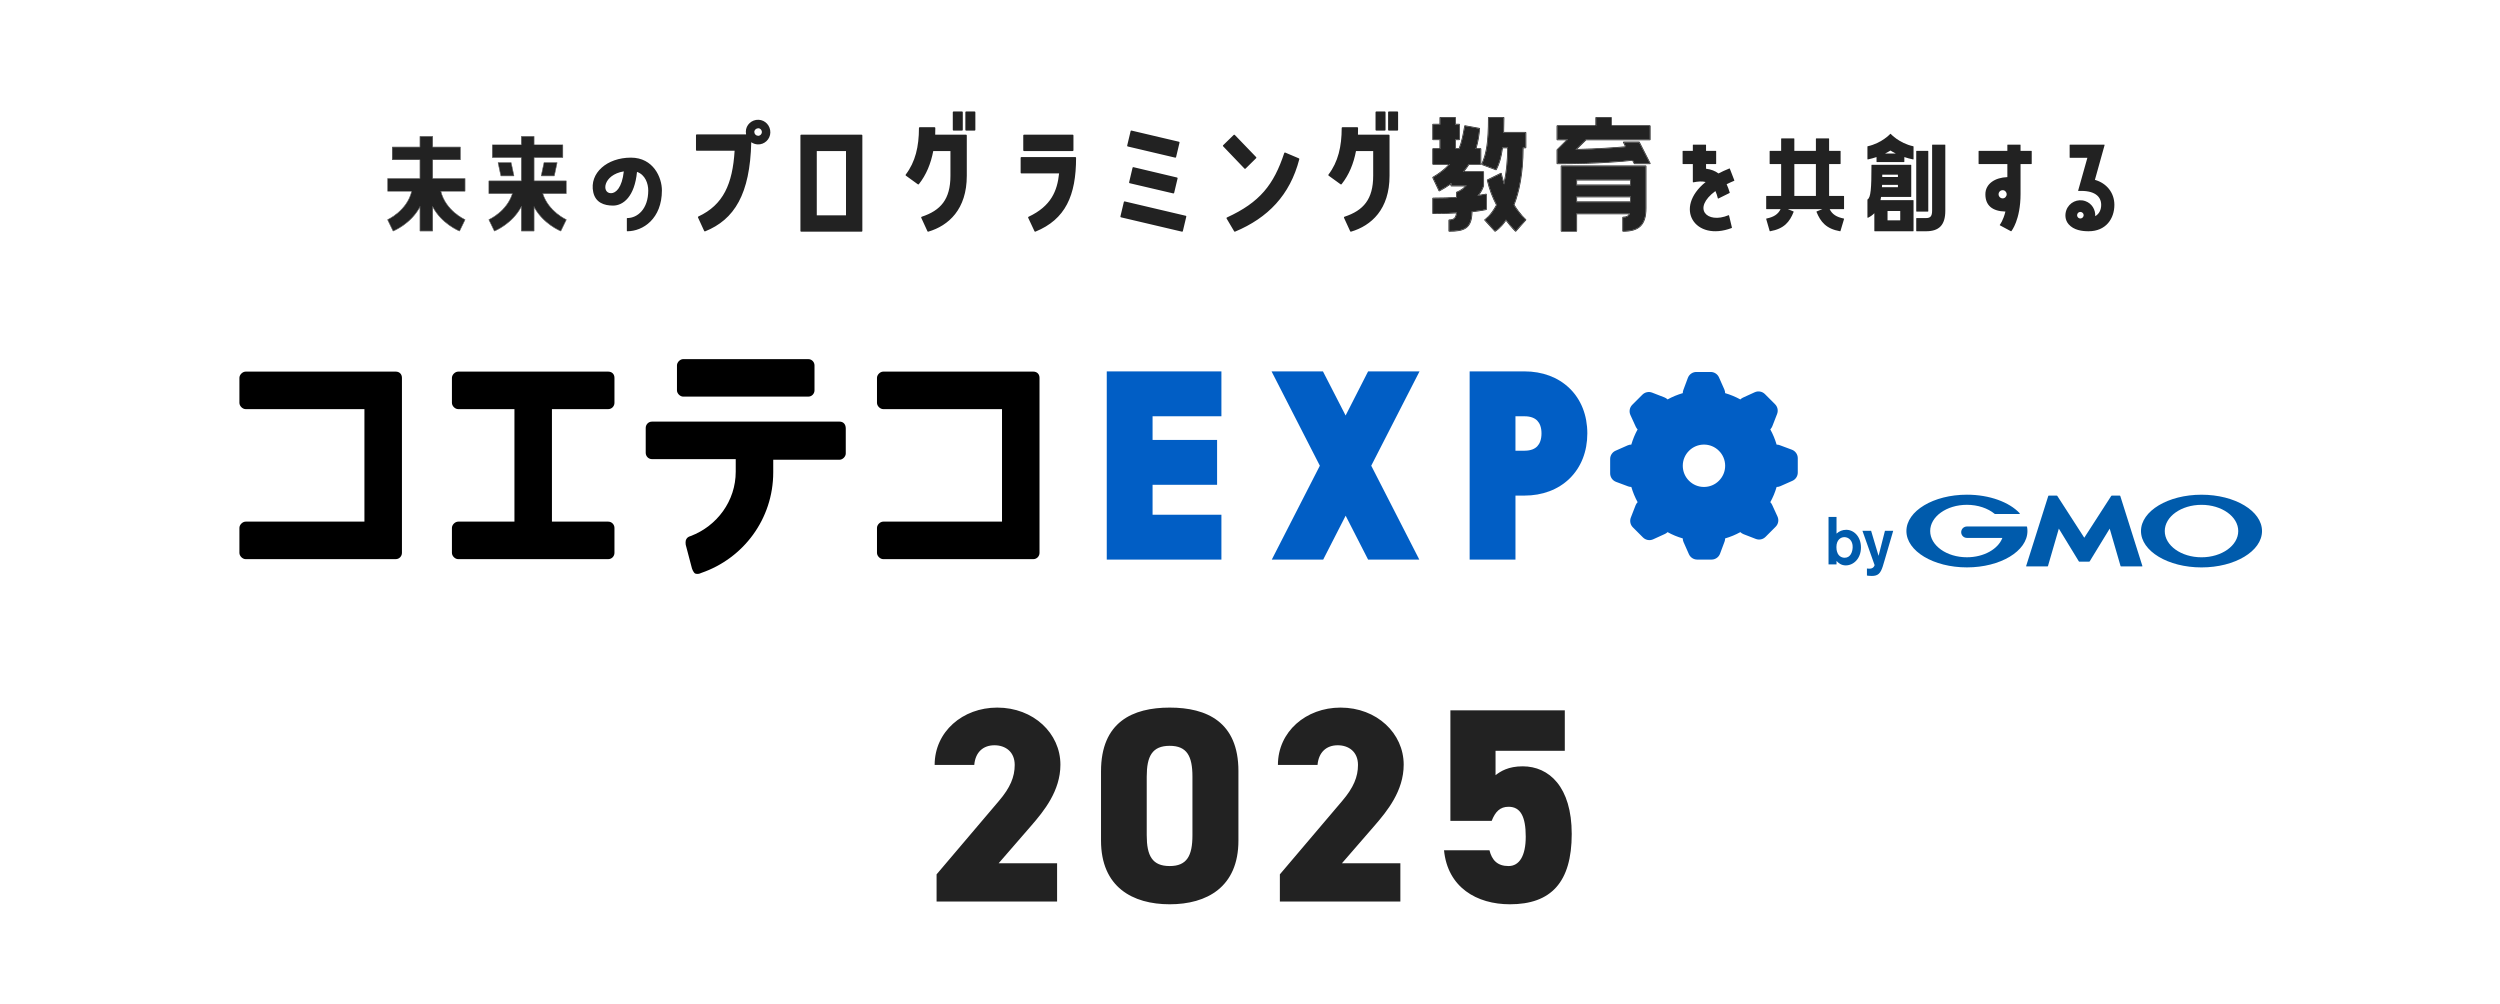
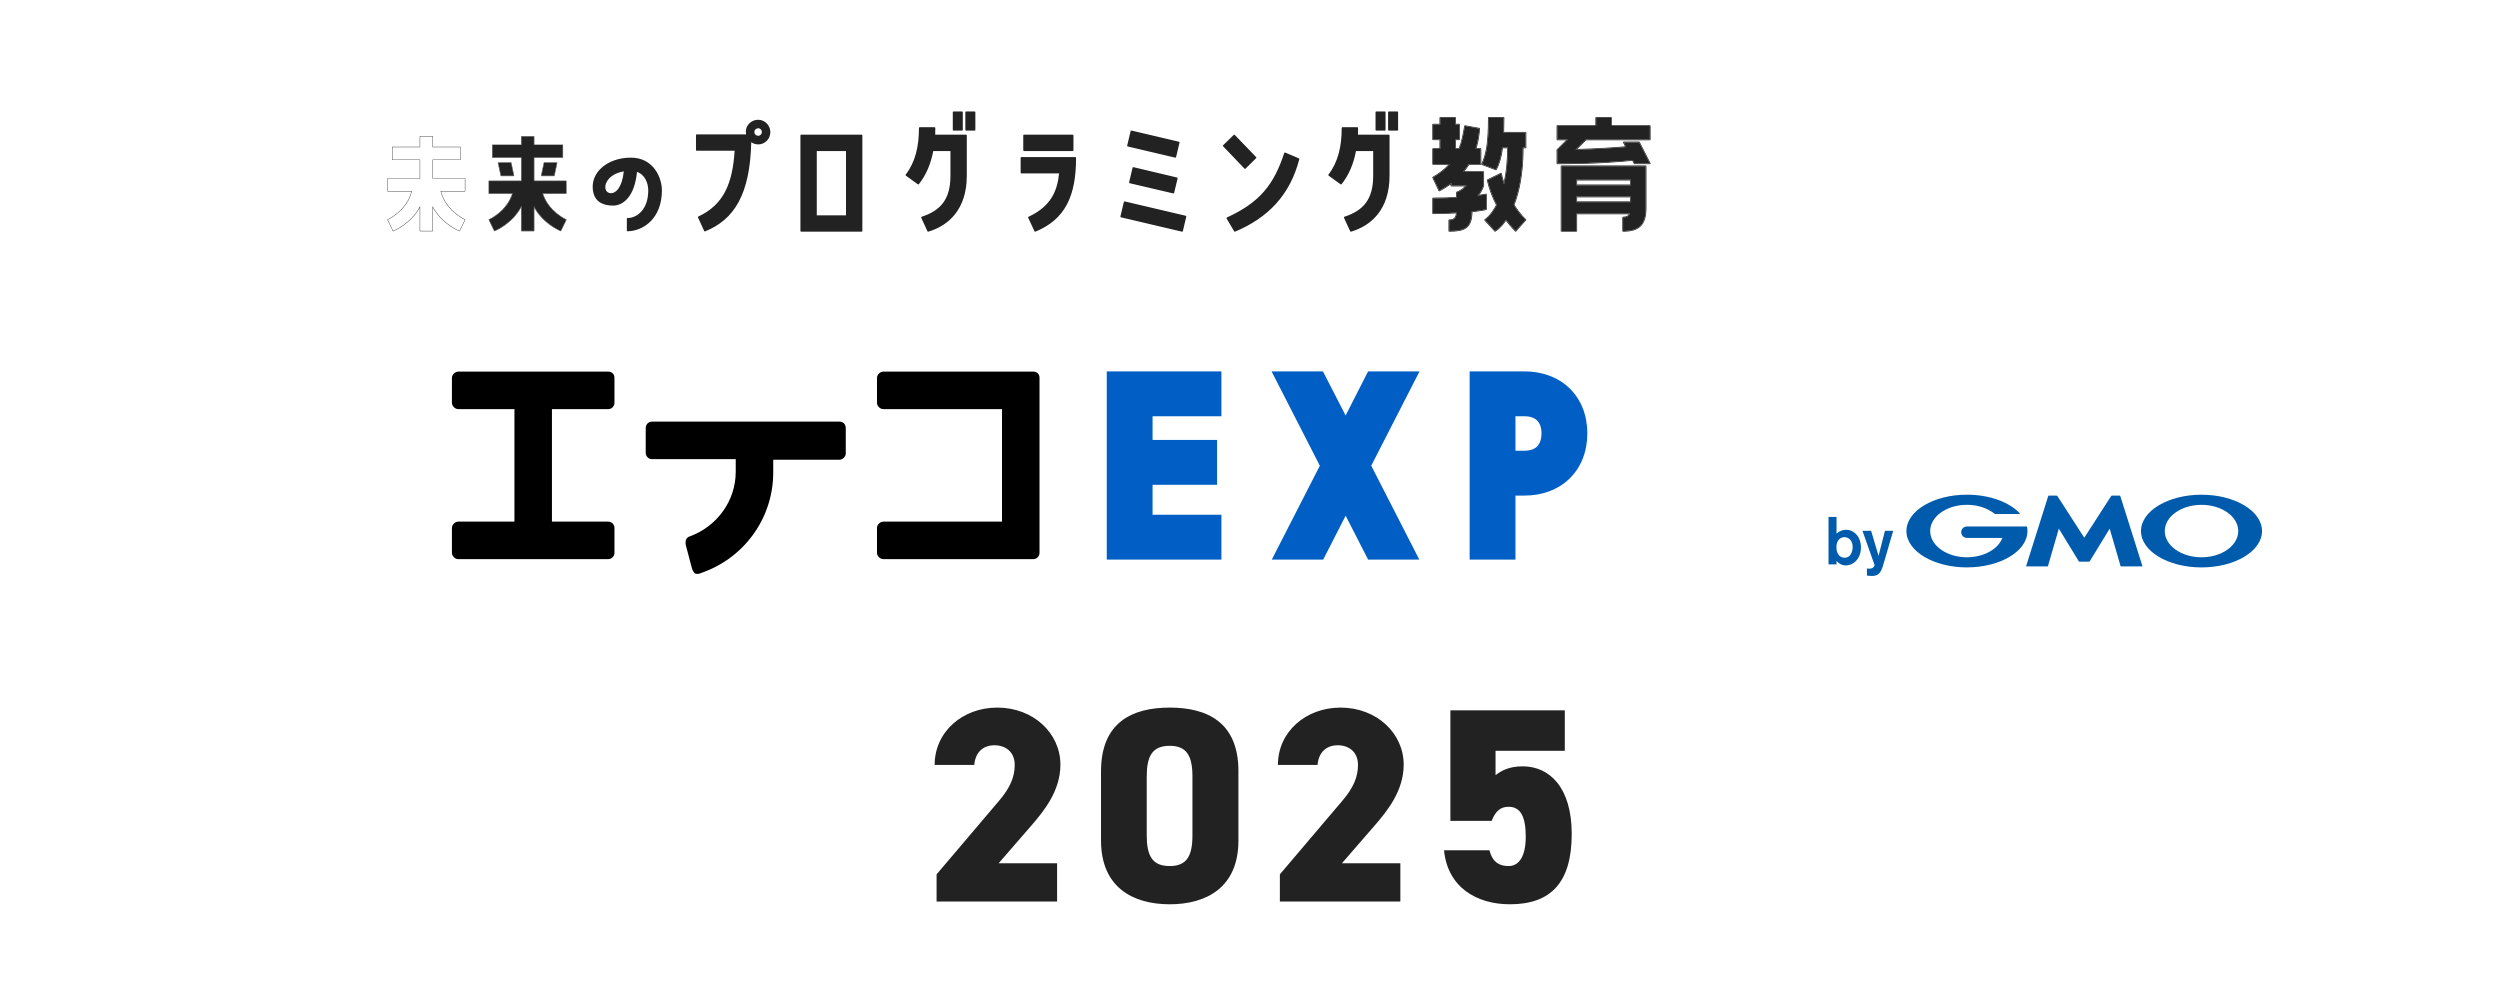
<svg xmlns="http://www.w3.org/2000/svg" width="543" height="218" viewBox="0 0 543 218" fill="none">
-   <path d="M85.941 80.715H53.358C52.681 80.715 52 81.392 52 82.073V87.503C52 88.18 52.677 88.862 53.358 88.862H79.153V113.299H53.358C52.681 113.299 52 113.976 52 114.658V120.088C52 120.765 52.677 121.446 53.358 121.446H85.943C86.758 121.446 87.302 120.769 87.302 120.088V82.071C87.302 81.256 86.758 80.713 85.943 80.713H85.941V80.715Z" fill="black" />
-   <path d="M148.396 86.147H175.551C176.366 86.147 176.909 85.47 176.909 84.788V79.359C176.909 78.681 176.366 78 175.551 78H148.396C147.719 78 147.037 78.677 147.037 79.359V84.788C147.037 85.465 147.714 86.147 148.396 86.147Z" fill="black" />
  <path d="M132.101 80.715H99.517C98.84 80.715 98.158 81.392 98.158 82.073V87.503C98.158 88.18 98.835 88.862 99.517 88.862H111.737V113.299H99.517C98.84 113.299 98.158 113.976 98.158 114.658V120.088C98.158 120.765 98.835 121.446 99.517 121.446H132.101C132.917 121.446 133.46 120.769 133.46 120.088V114.658C133.46 113.981 132.917 113.299 132.101 113.299H119.881V88.862H132.101C132.917 88.862 133.46 88.185 133.46 87.503V82.073C133.46 81.258 132.917 80.715 132.101 80.715Z" fill="black" />
  <path d="M182.337 91.576H141.608C140.792 91.576 140.249 92.253 140.249 92.935V98.365C140.249 99.042 140.792 99.723 141.608 99.723H159.801V102.44C159.801 108.821 155.73 114.253 150.026 116.426C149.483 116.562 149.211 116.834 149.075 117.103C148.803 117.511 148.939 118.324 148.939 118.324L150.298 123.484C150.298 123.484 150.569 124.299 150.975 124.569C151.382 124.704 151.79 124.704 152.333 124.433C161.431 121.31 167.947 112.756 167.947 102.574V99.857H182.341C183.018 99.857 183.7 99.18 183.7 98.498V93.069C183.7 92.118 183.156 91.574 182.341 91.574H182.339L182.337 91.576Z" fill="black" />
  <path d="M224.425 80.715H191.84C191.163 80.715 190.481 81.392 190.481 82.073V87.503C190.481 88.18 191.158 88.862 191.84 88.862H217.637V113.299H191.84C191.163 113.299 190.481 113.976 190.481 114.658V120.088C190.481 120.765 191.158 121.446 191.84 121.446H224.425C225.24 121.446 225.783 120.769 225.783 120.088V82.071C225.783 81.256 225.24 80.713 224.425 80.713V80.715Z" fill="black" />
  <path fill-rule="evenodd" clip-rule="evenodd" d="M265.29 111.794V121.544H240.388V80.665H265.29V90.415H250.339V95.555H264.352V105.304H250.339V111.794H265.29ZM286.669 101.15L276.183 80.667H287.346L292.266 90.247L297.15 80.667H308.319L297.834 101.15L308.272 121.544H297.152L292.275 112.009L287.398 121.544H276.233L286.671 101.15H286.669ZM329.16 121.541H319.208V80.665H331.12C334.956 80.665 338.4 81.913 340.9 84.333C343.408 86.763 344.767 90.182 344.767 94.13C344.767 98.079 343.411 101.505 340.906 103.946C338.409 106.378 334.965 107.641 331.12 107.641H329.16V121.541ZM333.91 91.386C333.416 90.865 332.567 90.415 331.118 90.415H329.157V97.894H331.118C332.567 97.894 333.412 97.443 333.905 96.922C334.419 96.379 334.813 95.48 334.813 94.133C334.813 92.785 334.424 91.927 333.91 91.386Z" fill="#015EC5" />
-   <path fill-rule="evenodd" clip-rule="evenodd" d="M372.643 81.113C372.324 80.905 371.95 80.794 371.568 80.792H368.452C368.049 80.792 367.657 80.914 367.327 81.143C366.999 81.371 366.747 81.697 366.605 82.073L365.624 84.702C365.54 84.922 365.5 85.155 365.5 85.388C364.929 85.556 364.365 85.753 363.81 85.981C363.256 86.21 362.721 86.468 362.196 86.756C362.004 86.563 361.773 86.414 361.517 86.314L358.836 85.275C358.478 85.137 358.089 85.107 357.717 85.187C357.341 85.266 357 85.451 356.73 85.723H356.728L354.527 87.924C354.242 88.209 354.049 88.574 353.979 88.97C353.909 89.366 353.959 89.774 354.126 90.141L355.29 92.69C355.387 92.905 355.523 93.098 355.686 93.263C355.401 93.784 355.145 94.323 354.914 94.875C354.686 95.428 354.489 95.992 354.321 96.564C354.049 96.564 353.78 96.621 353.531 96.732L350.9 97.896C350.551 98.05 350.254 98.303 350.044 98.623C349.836 98.942 349.725 99.316 349.725 99.698V102.814C349.725 103.217 349.849 103.608 350.078 103.939C350.309 104.27 350.633 104.521 351.008 104.661L353.639 105.642C353.859 105.723 354.092 105.766 354.326 105.766C354.661 106.917 355.12 108.024 355.693 109.07C355.498 109.265 355.347 109.495 355.249 109.751L354.21 112.432C354.074 112.788 354.045 113.177 354.124 113.551C354.201 113.924 354.387 114.266 354.656 114.536L356.859 116.739C357.145 117.022 357.509 117.212 357.905 117.284C358.299 117.355 358.709 117.305 359.071 117.137L361.621 115.973C361.834 115.876 362.031 115.743 362.192 115.577C362.717 115.865 363.256 116.123 363.806 116.352C364.361 116.58 364.922 116.78 365.495 116.945C365.497 117.217 365.554 117.488 365.665 117.737L366.829 120.366C366.985 120.715 367.239 121.014 367.558 121.222C367.877 121.43 368.251 121.541 368.633 121.541H371.747C372.15 121.541 372.541 121.419 372.872 121.19C373.2 120.962 373.456 120.636 373.594 120.26L374.575 117.631C374.658 117.411 374.699 117.178 374.699 116.945C375.27 116.777 375.834 116.58 376.388 116.352C376.943 116.123 377.482 115.863 378.003 115.577C378.197 115.77 378.428 115.921 378.684 116.019L381.367 117.058C381.723 117.196 382.11 117.226 382.484 117.146C382.857 117.067 383.201 116.881 383.471 116.61L385.672 114.407C385.957 114.121 386.149 113.759 386.22 113.363C386.29 112.967 386.24 112.559 386.072 112.194L384.906 109.645C384.809 109.432 384.675 109.237 384.51 109.072C384.798 108.549 385.056 108.01 385.287 107.458C385.515 106.905 385.712 106.341 385.88 105.771C386.152 105.771 386.426 105.712 386.677 105.601L389.304 104.437C389.652 104.283 389.949 104.03 390.157 103.71C390.368 103.391 390.476 103.018 390.476 102.635V99.522C390.476 99.118 390.354 98.727 390.123 98.396C389.894 98.066 389.568 97.814 389.193 97.674L386.562 96.694C386.342 96.612 386.111 96.569 385.878 96.569C385.712 95.996 385.513 95.432 385.285 94.88C385.054 94.327 384.795 93.786 384.508 93.263C384.7 93.071 384.852 92.838 384.949 92.582L385.989 89.901C386.125 89.545 386.154 89.156 386.077 88.782C385.998 88.409 385.81 88.067 385.54 87.797L383.34 85.594C383.054 85.309 382.69 85.119 382.293 85.049C381.897 84.978 381.487 85.03 381.123 85.198L378.573 86.362C378.36 86.459 378.168 86.593 378.003 86.758C377.477 86.471 376.939 86.212 376.388 85.984C375.834 85.755 375.272 85.556 374.699 85.39C374.699 85.119 374.64 84.847 374.529 84.598L373.366 81.969C373.212 81.621 372.96 81.324 372.641 81.115L372.643 81.113ZM371.862 105.418C372.421 105.187 372.929 104.847 373.352 104.417C374.215 103.556 374.704 102.406 374.704 101.165C374.704 99.925 374.215 98.772 373.352 97.914C372.494 97.051 371.341 96.564 370.101 96.564C369.496 96.564 368.898 96.682 368.341 96.913C367.782 97.144 367.275 97.484 366.851 97.914C365.986 98.774 365.5 99.925 365.5 101.165C365.5 101.77 365.617 102.368 365.848 102.927C366.079 103.486 366.419 103.991 366.849 104.417C367.707 105.279 368.86 105.766 370.098 105.766C370.703 105.766 371.303 105.649 371.86 105.418H371.862Z" fill="#015EC5" />
  <path d="M452.695 121.999H453.741C453.795 121.999 453.861 121.96 453.89 121.915L458.226 114.816L460.581 122.936C460.597 122.986 460.651 123.027 460.708 123.027H465.261C465.311 123.027 465.345 122.986 465.327 122.936L460.529 107.741C460.515 107.691 460.459 107.65 460.407 107.65H458.697C458.643 107.65 458.575 107.689 458.548 107.734L452.704 116.798L446.86 107.734C446.83 107.689 446.762 107.65 446.71 107.65H445.005C444.951 107.65 444.892 107.693 444.878 107.741L440.08 122.936C440.067 122.986 440.096 123.027 440.151 123.027H444.699C444.754 123.027 444.81 122.986 444.822 122.936L447.179 114.816L451.513 121.915C451.54 121.96 451.61 121.999 451.662 121.999H452.708H452.699H452.695Z" fill="#005BAC" />
  <path d="M440.272 114.432C440.263 114.386 440.222 114.352 440.174 114.352H427.214C426.528 114.352 425.971 114.907 425.971 115.593C425.971 116.279 426.528 116.834 427.214 116.834H434.917C433.998 119.257 430.898 121.039 427.214 121.039C422.808 121.039 419.235 118.487 419.235 115.342C419.235 112.197 422.808 109.645 427.214 109.645C429.621 109.645 431.776 110.408 433.241 111.61C433.244 111.615 433.255 111.617 433.257 111.622C433.271 111.629 433.291 111.638 433.312 111.638H438.61C438.664 111.638 438.703 111.597 438.703 111.543C438.703 111.52 438.696 111.497 438.68 111.481L438.673 111.47C436.418 109.068 432.132 107.447 427.216 107.447C419.959 107.447 414.072 110.981 414.072 115.342C414.072 119.703 419.957 123.237 427.216 123.237C434.475 123.237 440.36 119.703 440.36 115.342C440.36 115.034 440.331 114.726 440.274 114.427V114.432H440.272Z" fill="#005BAC" />
  <path d="M478.166 107.451C470.907 107.451 465.022 110.986 465.022 115.346C465.022 119.707 470.907 123.242 478.166 123.242C485.426 123.242 491.31 119.707 491.31 115.346C491.31 110.986 485.426 107.451 478.166 107.451ZM478.166 121.043C473.76 121.043 470.187 118.494 470.187 115.346C470.187 112.199 473.76 109.65 478.166 109.65C482.573 109.65 486.146 112.199 486.146 115.346C486.146 118.494 482.573 121.043 478.166 121.043Z" fill="#005BAC" />
  <path d="M402.398 118.883C402.368 119.848 401.945 121.145 400.663 121.145C400.521 121.145 399.339 121.145 398.985 119.759C398.929 119.585 398.87 119.277 398.87 118.827C398.87 117.266 399.803 116.666 400.591 116.666C401.54 116.666 402.445 117.441 402.4 118.883H402.398ZM397.158 112.29V122.587H398.893V121.829C399.273 122.266 399.927 122.805 400.887 122.805C402.622 122.805 404.2 121.286 404.2 118.91C404.2 116.535 402.651 115.072 401.007 115.072C400.206 115.072 399.475 115.365 398.893 115.903V112.285H397.158V112.29Z" fill="#005BAC" />
  <path d="M411.201 115.297L409.346 121.655L408.936 123.024C408.441 124.555 407.902 125.096 406.545 125.096C405.975 125.096 405.699 125.04 405.499 125.008V123.477C405.66 123.504 405.789 123.518 405.966 123.518C406.099 123.518 406.48 123.518 406.756 123.328C406.96 123.194 407.161 122.877 407.161 122.732L404.523 115.292H406.405L408.024 120.731L409.41 115.292H411.201V115.297Z" fill="#005BAC" />
-   <path d="M99.974 34.673V31.973H93.95V29.648H91.25V31.973H85.226V34.673H91.25V38.797H84.226V41.497H89.475C88.45 45.846 84.226 47.721 84.226 47.721L85.401 50.146C85.401 50.146 89.3 48.596 91.25 44.771V50.146H93.95V44.771C95.899 48.596 99.799 50.146 99.799 50.146L100.974 47.721C100.974 47.721 96.749 45.846 95.699 41.497H100.974V38.797H93.95V34.673H99.974Z" fill="#222222" />
  <path d="M122.216 34.198V31.498H115.967V29.648H113.267V31.498H106.968V34.198H113.267V39.322H106.218V42.022H111.342C110.117 45.996 106.218 47.721 106.218 47.721L107.393 50.146C107.393 50.146 111.317 48.596 113.267 44.721V50.146H115.967V44.796C117.916 48.596 121.791 50.146 121.791 50.146L122.966 47.721C122.966 47.721 119.091 45.996 117.841 42.022H122.966V39.322H115.967V34.198H122.216ZM108.218 35.348L108.818 38.172H111.592L110.992 35.348H108.218ZM120.966 35.348H118.191L117.591 38.172H120.366L120.966 35.348Z" fill="#222222" />
  <path fill-rule="evenodd" clip-rule="evenodd" d="M100.057 34.673C100.057 34.719 100.02 34.756 99.974 34.756H94.033V38.714H100.974C101.02 38.714 101.057 38.751 101.057 38.797V41.497C101.057 41.543 101.02 41.58 100.974 41.58H95.806C96.341 43.678 97.624 45.187 98.784 46.176C99.374 46.679 99.93 47.047 100.34 47.288C100.544 47.409 100.712 47.498 100.828 47.558C100.886 47.587 100.931 47.609 100.962 47.623C100.977 47.631 100.988 47.636 100.996 47.64L101.005 47.644L101.007 47.645C101.028 47.654 101.044 47.671 101.052 47.692C101.06 47.714 101.058 47.737 101.049 47.757L99.874 50.182C99.855 50.221 99.809 50.239 99.768 50.223L99.799 50.146L100.974 47.721C100.974 47.721 100.947 47.709 100.898 47.685C100.33 47.411 96.717 45.529 95.72 41.58C95.713 41.552 95.706 41.525 95.699 41.497H100.974V38.797H93.95V34.673H99.974V31.973H93.95V29.648H91.25V31.973H85.226V34.673H91.25V38.797H84.226V41.497H89.475C89.469 41.525 89.462 41.552 89.455 41.58C88.481 45.529 84.869 47.411 84.301 47.685C84.252 47.709 84.226 47.721 84.226 47.721L85.401 50.146L85.431 50.223C85.391 50.239 85.345 50.221 85.326 50.182L84.151 47.757C84.141 47.737 84.14 47.714 84.148 47.692C84.155 47.671 84.171 47.654 84.192 47.645L84.195 47.644L84.203 47.64C84.211 47.636 84.223 47.631 84.238 47.623C84.268 47.609 84.314 47.587 84.372 47.558C84.488 47.498 84.655 47.409 84.86 47.288C85.268 47.047 85.824 46.679 86.412 46.176C87.569 45.187 88.846 43.678 89.369 41.58H84.226C84.18 41.58 84.143 41.543 84.143 41.497V38.797C84.143 38.751 84.18 38.714 84.226 38.714H91.167V34.756H85.226C85.18 34.756 85.142 34.719 85.142 34.673V31.973C85.142 31.927 85.18 31.89 85.226 31.89H91.167V29.648C91.167 29.602 91.204 29.565 91.25 29.565H93.95C93.996 29.565 94.033 29.602 94.033 29.648V31.89H99.974C100.02 31.89 100.057 31.927 100.057 31.973V34.673ZM93.95 50.146H91.25V44.771C91.222 44.825 91.195 44.878 91.167 44.931C89.191 48.639 85.401 50.146 85.401 50.146C85.431 50.223 85.431 50.223 85.431 50.223L85.432 50.223L85.435 50.222L85.444 50.218L85.478 50.204C85.507 50.191 85.55 50.173 85.606 50.148C85.718 50.097 85.879 50.021 86.079 49.918C86.478 49.711 87.029 49.396 87.642 48.961C88.804 48.136 90.188 46.877 91.167 45.106V50.146C91.167 50.192 91.204 50.229 91.25 50.229H93.95C93.996 50.229 94.033 50.192 94.033 50.146V45.106C95.011 46.877 96.395 48.136 97.557 48.961C98.17 49.396 98.722 49.711 99.121 49.918C99.32 50.021 99.481 50.097 99.593 50.148C99.649 50.173 99.692 50.191 99.722 50.204L99.756 50.218L99.765 50.222L99.767 50.223L99.768 50.223C99.768 50.223 99.768 50.223 99.799 50.146C99.799 50.146 96.008 48.639 94.033 44.931C94.005 44.878 93.977 44.825 93.95 44.771V50.146ZM122.299 34.198C122.299 34.244 122.262 34.281 122.216 34.281H116.05V39.239H122.966C123.012 39.239 123.049 39.276 123.049 39.322V42.022C123.049 42.068 123.012 42.105 122.966 42.105H117.956C118.586 44.016 119.829 45.393 120.925 46.297C121.484 46.758 122.003 47.095 122.383 47.317C122.573 47.428 122.727 47.511 122.834 47.565C122.888 47.592 122.93 47.612 122.958 47.625L122.989 47.64L122.997 47.644L122.999 47.645C123.02 47.654 123.036 47.671 123.044 47.692C123.052 47.714 123.051 47.737 123.041 47.757L121.866 50.182C121.847 50.221 121.801 50.239 121.76 50.223L121.791 50.146L122.966 47.721C122.966 47.721 122.939 47.709 122.89 47.685C122.349 47.423 119.039 45.695 117.868 42.105C117.859 42.077 117.85 42.05 117.841 42.022H122.966V39.322H115.967V34.198H122.216V31.498H115.967V29.648H113.267V31.498H106.968V34.198H113.267V39.322H106.218V42.022H111.342C111.334 42.05 111.325 42.077 111.316 42.105C110.167 45.696 106.837 47.424 106.293 47.686C106.244 47.709 106.218 47.721 106.218 47.721L107.393 50.146L107.423 50.223C107.383 50.239 107.337 50.221 107.318 50.182L106.143 47.757C106.133 47.737 106.132 47.713 106.14 47.692C106.148 47.671 106.164 47.654 106.184 47.645L106.187 47.644L106.195 47.64L106.227 47.625C106.255 47.612 106.297 47.592 106.35 47.565C106.458 47.51 106.614 47.428 106.805 47.317C107.186 47.095 107.708 46.758 108.268 46.297C109.368 45.393 110.61 44.015 111.229 42.105H106.218C106.172 42.105 106.135 42.068 106.135 42.022V39.322C106.135 39.276 106.172 39.239 106.218 39.239H113.184V34.281H106.968C106.922 34.281 106.885 34.244 106.885 34.198V31.498C106.885 31.452 106.922 31.415 106.968 31.415H113.184V29.648C113.184 29.602 113.221 29.565 113.267 29.565H115.967C116.013 29.565 116.05 29.602 116.05 29.648V31.415H122.216C122.262 31.415 122.299 31.452 122.299 31.498V34.198ZM115.967 50.146H113.267V44.721C113.24 44.776 113.212 44.83 113.184 44.883C111.208 48.639 107.393 50.146 107.393 50.146C107.423 50.223 107.423 50.223 107.423 50.223L107.424 50.223L107.427 50.222L107.436 50.218L107.47 50.204C107.5 50.191 107.543 50.173 107.599 50.147C107.712 50.097 107.874 50.021 108.075 49.917C108.476 49.71 109.031 49.393 109.647 48.954C110.815 48.123 112.205 46.853 113.184 45.06V50.146C113.184 50.192 113.221 50.229 113.267 50.229H115.967C116.013 50.229 116.05 50.192 116.05 50.146V45.129C117.028 46.889 118.406 48.142 119.562 48.964C120.171 49.397 120.72 49.712 121.117 49.918C121.315 50.021 121.475 50.097 121.586 50.147C121.642 50.173 121.685 50.191 121.714 50.204L121.748 50.218L121.757 50.222L121.759 50.223L121.76 50.223C121.76 50.223 121.76 50.223 121.791 50.146C121.791 50.146 118.025 48.639 116.05 44.955C116.022 44.903 115.994 44.85 115.967 44.796V50.146ZM108.153 35.295C108.169 35.276 108.193 35.264 108.218 35.264H110.992C111.032 35.264 111.066 35.292 111.074 35.33L111.674 38.155C111.679 38.179 111.673 38.205 111.657 38.225C111.641 38.244 111.617 38.255 111.592 38.255H108.818C108.778 38.255 108.744 38.228 108.736 38.19L108.136 35.365C108.131 35.34 108.137 35.315 108.153 35.295ZM121.031 35.295C121.047 35.315 121.053 35.34 121.048 35.365L120.448 38.19C120.439 38.228 120.405 38.255 120.366 38.255H117.591C117.566 38.255 117.543 38.244 117.527 38.225C117.511 38.205 117.505 38.179 117.51 38.155L118.11 35.33C118.118 35.292 118.152 35.264 118.191 35.264H120.966C120.991 35.264 121.015 35.276 121.031 35.295ZM111.592 38.172H108.818L108.218 35.348H110.992L111.592 38.172ZM118.191 35.348H120.966L120.366 38.172H117.591L118.191 35.348ZM128.854 41.739C128.409 39.669 129.16 37.79 130.67 36.432C132.178 35.076 134.442 34.239 137.034 34.239C139.474 34.239 141.161 35.322 142.234 36.754C143.306 38.182 143.766 39.956 143.766 41.347C143.766 44.416 142.747 46.638 141.292 48.092C139.839 49.546 137.955 50.229 136.234 50.229C136.188 50.229 136.151 50.192 136.151 50.146V47.446C136.151 47.4 136.188 47.363 136.234 47.363C138.452 47.363 140.8 45.411 140.8 41.372C140.8 39.888 140.155 37.955 138.357 37.334C138.097 40.025 137.35 41.848 136.395 43.003C135.427 44.174 134.248 44.655 133.159 44.655C132.177 44.655 131.223 44.491 130.452 44.044C129.678 43.594 129.096 42.861 128.854 41.739ZM131.627 41.341C131.818 41.717 132.183 41.963 132.71 41.963C133.226 41.963 133.828 41.676 134.35 40.924C134.863 40.186 135.297 39.003 135.49 37.222C133.208 37.601 131.995 38.795 131.61 39.884C131.414 40.438 131.433 40.962 131.627 41.341Z" fill="#222222" />
  <path d="M314.769 50.167C318.008 50.167 319.628 49.568 319.658 45.938C321.758 45.698 322.778 45.458 322.778 45.458V42.219C322.778 42.219 322.148 42.369 320.918 42.519C321.458 41.919 321.908 41.199 322.178 40.329V37.359H317.738C318.218 36.819 318.638 36.219 319.028 35.62H321.578V32.35H320.498C320.918 30.97 321.188 29.47 321.308 27.941L318.188 27.371C317.888 29.14 317.588 30.82 316.958 32.35H316.058V30.28H316.928V27.041H316.058V25.571H312.819V27.041H311.259V30.28H312.819V32.35H311.259V35.62H314.949C314.049 36.639 312.849 37.629 311.259 38.559L312.609 41.409C313.569 40.899 314.439 40.359 315.219 39.759V40.329H318.548C317.588 41.409 316.418 41.799 316.418 41.799V42.938C314.949 43.029 313.239 43.089 311.259 43.089V46.328C313.239 46.328 314.949 46.268 316.418 46.178C316.328 47.438 315.759 47.828 314.769 47.828V50.167ZM323.348 25.571C323.348 30.88 322.958 33.28 321.908 35.679L324.937 36.819C325.597 35.529 326.017 34.12 326.287 32.05H327.517C327.517 35.32 327.187 37.959 326.677 40.059C326.437 39.309 326.197 38.529 326.017 37.689L323.108 39.129C323.557 41.139 324.307 42.968 325.117 44.528C323.827 46.988 322.538 47.768 322.538 47.768L324.727 50.167C324.727 50.167 325.837 49.568 327.097 47.708C328.267 49.268 329.197 50.167 329.197 50.167L331.356 47.738C331.356 47.738 330.127 46.718 328.777 44.498C329.857 41.739 330.756 37.749 330.756 32.05H331.356V28.811H326.527C326.557 27.851 326.587 26.771 326.587 25.571H323.348Z" fill="#222222" />
  <path d="M358.347 27.371H349.918V25.571H346.678V27.371H338.25V30.31H340.529L338.25 32.56V35.499C346.888 35.499 352.228 35.02 354.627 34.75L355.017 35.499H358.347L356.007 30.91H352.678L353.188 31.93C350.848 32.14 347.098 32.41 342.209 32.53L344.459 30.31H358.347V27.371ZM357.447 36.099H339.149V50.167H342.389V46.388H354.027C353.787 47.018 353.278 47.228 352.528 47.228V50.167C355.827 50.167 357.447 48.938 357.447 45.218V36.099ZM342.389 40.239V39.039H354.207V40.239H342.389ZM342.389 43.898V42.699H354.207V43.898H342.389Z" fill="#222222" />
  <path fill-rule="evenodd" clip-rule="evenodd" d="M164.769 26.015C166.237 26.079 167.349 27.323 167.318 28.784C167.286 30.25 166.043 31.43 164.575 31.366L164.574 31.366C164.051 31.34 163.572 31.164 163.172 30.891C163.04 36.552 162.119 40.736 160.456 43.826C158.761 46.978 156.301 48.98 153.152 50.252C153.074 50.284 152.986 50.249 152.951 50.173L151.602 47.233C151.566 47.155 151.6 47.062 151.678 47.026C154.393 45.765 156.257 43.996 157.496 41.629C158.718 39.292 159.338 36.364 159.557 32.746H151.324C151.237 32.746 151.167 32.676 151.167 32.59V29.35C151.167 29.264 151.237 29.194 151.324 29.194H162.048C162.013 29.005 161.996 28.811 161.996 28.601C161.996 27.127 163.275 25.951 164.769 26.015ZM164.651 29.494C165.067 29.519 165.45 29.173 165.476 28.712C165.501 28.254 165.145 27.857 164.702 27.857C164.236 27.857 163.838 28.219 163.838 28.66C163.838 29.113 164.189 29.469 164.651 29.494ZM173.852 29.41C173.852 29.324 173.922 29.254 174.009 29.254H187.147C187.233 29.254 187.303 29.324 187.303 29.41V50.167C187.303 50.254 187.233 50.324 187.147 50.324H174.009C173.922 50.324 173.852 50.254 173.852 50.167V29.41ZM177.404 32.806V46.772H183.751V32.806H177.404ZM209.118 28.21C209.118 28.297 209.048 28.367 208.962 28.367H207.102C207.016 28.367 206.946 28.297 206.946 28.21V24.371C206.946 24.285 207.016 24.215 207.102 24.215H208.962C209.048 24.215 209.118 24.285 209.118 24.371V28.21ZM209.832 28.367C209.746 28.367 209.676 28.297 209.676 28.21V24.371C209.676 24.285 209.746 24.215 209.832 24.215H211.692C211.778 24.215 211.848 24.285 211.848 24.371V28.21C211.848 28.297 211.778 28.367 211.692 28.367H209.832ZM199.597 27.791C199.597 27.704 199.667 27.634 199.753 27.634H202.993C203.079 27.634 203.149 27.704 203.149 27.791V27.793C203.149 28.277 203.149 28.765 203.127 29.254H209.832C209.918 29.254 209.988 29.324 209.988 29.41V38.169C209.988 41.813 209.005 44.526 207.461 46.492C205.919 48.457 203.826 49.665 201.628 50.317C201.553 50.339 201.474 50.303 201.441 50.233L200.091 47.293C200.073 47.253 200.072 47.206 200.09 47.166C200.108 47.125 200.142 47.093 200.185 47.08C202.266 46.396 203.823 45.443 204.862 44.034C205.901 42.626 206.436 40.743 206.436 38.169V32.806H202.703C202.182 35.533 201.19 37.974 199.576 40.006C199.524 40.072 199.429 40.084 199.362 40.035L196.752 38.146C196.718 38.121 196.695 38.084 196.689 38.042C196.683 38 196.694 37.958 196.72 37.924C198.821 35.172 199.597 31.82 199.597 27.791ZM222.252 29.41C222.252 29.324 222.322 29.254 222.408 29.254H232.997C233.083 29.254 233.153 29.324 233.153 29.41V32.65C233.153 32.736 233.083 32.806 232.997 32.806H222.408C222.322 32.806 222.252 32.736 222.252 32.65V29.41ZM224.897 50.312C224.82 50.344 224.732 50.309 224.697 50.234L223.317 47.294C223.28 47.216 223.314 47.123 223.392 47.087C225.859 45.927 227.424 44.521 228.421 42.916C229.391 41.356 229.833 39.595 230.035 37.666H221.839C221.752 37.666 221.682 37.596 221.682 37.509V34.27C221.682 34.183 221.752 34.114 221.839 34.114H233.567C233.653 34.114 233.723 34.183 233.723 34.27C233.723 38.361 233.152 41.705 231.759 44.361C230.364 47.022 228.151 48.98 224.897 50.312ZM244.841 31.742C244.819 31.707 244.812 31.664 244.822 31.624L245.572 28.474C245.591 28.39 245.675 28.339 245.759 28.358L256.078 30.788C256.118 30.798 256.153 30.823 256.175 30.858C256.197 30.893 256.204 30.936 256.194 30.976L255.444 34.126C255.424 34.21 255.34 34.261 255.256 34.242L244.938 31.812C244.897 31.803 244.862 31.777 244.841 31.742ZM255.024 41.895C255.004 41.979 254.92 42.03 254.837 42.011L245.358 39.791C245.318 39.782 245.283 39.757 245.261 39.721C245.239 39.686 245.232 39.644 245.242 39.603L245.991 36.424C246.001 36.383 246.026 36.348 246.061 36.327C246.097 36.305 246.139 36.298 246.18 36.307L255.658 38.557C255.699 38.567 255.733 38.592 255.755 38.627C255.777 38.663 255.784 38.705 255.774 38.745L255.024 41.895ZM256.914 50.204C256.894 50.288 256.81 50.339 256.726 50.32L243.468 47.2C243.428 47.191 243.393 47.165 243.371 47.13C243.349 47.095 243.342 47.052 243.352 47.012L244.102 43.862C244.122 43.778 244.206 43.727 244.289 43.746L257.548 46.866C257.588 46.875 257.623 46.901 257.645 46.936C257.667 46.971 257.673 47.014 257.664 47.054L256.914 50.204ZM268.081 29.254C268.123 29.255 268.162 29.272 268.191 29.302L272.841 34.131C272.9 34.193 272.899 34.291 272.838 34.351L270.528 36.631C270.498 36.66 270.458 36.676 270.416 36.676C270.374 36.675 270.334 36.658 270.305 36.627L265.656 31.768C265.597 31.706 265.599 31.608 265.66 31.548L267.97 29.299C267.999 29.269 268.04 29.253 268.081 29.254ZM279.023 33.138C279.062 33.12 279.108 33.119 279.148 33.136L282.118 34.396C282.189 34.426 282.227 34.504 282.208 34.579C280.185 42.4 275.378 47.325 268.259 50.312C268.187 50.342 268.104 50.314 268.064 50.247L266.414 47.457C266.392 47.419 266.387 47.373 266.4 47.331C266.413 47.289 266.444 47.254 266.484 47.236C270.07 45.592 272.614 43.812 274.545 41.587C276.476 39.363 277.803 36.684 278.939 33.231C278.952 33.19 278.983 33.156 279.023 33.138ZM300.939 28.21C300.939 28.297 300.869 28.367 300.782 28.367H298.923C298.836 28.367 298.766 28.297 298.766 28.21V24.371C298.766 24.285 298.836 24.215 298.923 24.215H300.782C300.869 24.215 300.939 24.285 300.939 24.371V28.21ZM301.652 28.367C301.566 28.367 301.496 28.297 301.496 28.21V24.371C301.496 24.285 301.566 24.215 301.652 24.215H303.512C303.598 24.215 303.668 24.285 303.668 24.371V28.21C303.668 28.297 303.598 28.367 303.512 28.367H301.652ZM291.417 27.791C291.417 27.704 291.487 27.634 291.574 27.634H294.813C294.899 27.634 294.969 27.704 294.969 27.791V27.793C294.969 28.277 294.969 28.765 294.947 29.254H301.652C301.739 29.254 301.808 29.324 301.808 29.41V38.169C301.808 41.813 300.825 44.526 299.282 46.492C297.739 48.457 295.647 49.665 293.448 50.317C293.373 50.339 293.294 50.303 293.261 50.233L291.912 47.293C291.893 47.253 291.893 47.206 291.91 47.166C291.928 47.125 291.963 47.093 292.005 47.08C294.086 46.396 295.643 45.443 296.682 44.034C297.721 42.626 298.256 40.743 298.256 38.169V32.806H294.523C294.003 35.533 293.01 37.974 291.396 40.006C291.344 40.072 291.25 40.084 291.182 40.035L288.572 38.146C288.538 38.121 288.516 38.084 288.509 38.042C288.503 38 288.514 37.958 288.54 37.924C290.641 35.172 291.417 31.82 291.417 27.791ZM314.769 50.324C314.682 50.324 314.612 50.254 314.612 50.167V47.828C314.612 47.742 314.682 47.672 314.769 47.672C315.247 47.672 315.59 47.577 315.825 47.36C316.037 47.166 316.186 46.851 316.246 46.345C314.814 46.429 313.161 46.484 311.259 46.484C311.173 46.484 311.103 46.414 311.103 46.328V43.089C311.103 43.002 311.173 42.932 311.259 42.932C313.17 42.932 314.829 42.876 316.262 42.791V41.799C316.262 41.731 316.305 41.672 316.369 41.651L316.371 41.65L316.38 41.647C316.387 41.644 316.4 41.64 316.415 41.634C316.447 41.622 316.495 41.603 316.555 41.577C316.675 41.526 316.846 41.446 317.047 41.333C317.378 41.146 317.788 40.87 318.183 40.485H315.219C315.132 40.485 315.062 40.415 315.062 40.329V40.072C314.34 40.603 313.546 41.088 312.682 41.547C312.645 41.567 312.6 41.571 312.56 41.557C312.519 41.544 312.486 41.514 312.468 41.476L311.118 38.626C311.083 38.553 311.11 38.465 311.18 38.424C312.622 37.581 313.737 36.69 314.595 35.776H311.259C311.173 35.776 311.103 35.706 311.103 35.62V32.35C311.103 32.264 311.173 32.194 311.259 32.194H312.663V30.436H311.259C311.173 30.436 311.103 30.366 311.103 30.28V27.041C311.103 26.954 311.173 26.884 311.259 26.884H312.663V25.571C312.663 25.485 312.733 25.415 312.819 25.415H316.058C316.145 25.415 316.215 25.485 316.215 25.571V26.884H316.928C317.015 26.884 317.085 26.954 317.085 27.041V30.28C317.085 30.366 317.015 30.436 316.928 30.436H316.215V32.194H316.853C317.449 30.709 317.74 29.079 318.034 27.345C318.041 27.303 318.064 27.267 318.099 27.243C318.133 27.219 318.175 27.209 318.216 27.217L321.336 27.787C321.415 27.801 321.47 27.873 321.464 27.953C321.349 29.419 321.097 30.858 320.707 32.194H321.578C321.664 32.194 321.734 32.264 321.734 32.35V35.62C321.734 35.706 321.664 35.776 321.578 35.776H319.113C318.795 36.261 318.456 36.748 318.078 37.203H322.178C322.264 37.203 322.334 37.273 322.334 37.359V40.329C322.334 40.345 322.331 40.36 322.327 40.375C322.095 41.124 321.733 41.763 321.297 42.312C321.715 42.256 322.044 42.202 322.281 42.159C322.435 42.131 322.551 42.108 322.628 42.092C322.666 42.083 322.695 42.077 322.714 42.073L322.735 42.068L322.741 42.067C322.788 42.056 322.837 42.066 322.874 42.096C322.912 42.126 322.934 42.171 322.934 42.219V45.458C322.934 45.531 322.884 45.594 322.813 45.61L322.778 45.458V42.219C322.778 42.219 322.725 42.231 322.621 42.252C322.388 42.3 321.896 42.393 321.151 42.489C321.076 42.499 320.998 42.509 320.918 42.519C320.97 42.461 321.021 42.402 321.071 42.342C321.543 41.779 321.934 41.115 322.178 40.329V37.359H317.738C317.784 37.308 317.829 37.256 317.874 37.203C318.298 36.705 318.675 36.162 319.028 35.62H321.578V32.35H320.498C320.514 32.298 320.529 32.246 320.545 32.194C320.938 30.857 321.192 29.413 321.308 27.941L318.188 27.371C318.179 27.422 318.171 27.473 318.162 27.525C317.871 29.238 317.57 30.865 316.958 32.35H316.058V30.28H316.928V27.041H316.058V25.571H312.819V27.041H311.259V30.28H312.819V32.35H311.259V35.62H314.949C314.903 35.672 314.856 35.724 314.808 35.776C313.925 36.74 312.768 37.677 311.259 38.559L312.609 41.409C312.655 41.384 312.701 41.36 312.747 41.335C313.589 40.881 314.361 40.402 315.062 39.877C315.115 39.838 315.167 39.799 315.219 39.759V40.329H318.548C318.5 40.383 318.452 40.435 318.403 40.485C317.475 41.447 316.418 41.799 316.418 41.799V42.938C314.949 43.029 313.239 43.089 311.259 43.089V46.328C311.311 46.328 311.363 46.328 311.415 46.328C313.259 46.325 314.866 46.27 316.261 46.188C316.314 46.184 316.366 46.181 316.418 46.178C316.415 46.232 316.41 46.285 316.404 46.336C316.279 47.471 315.716 47.828 314.769 47.828V50.167C314.821 50.167 314.873 50.167 314.925 50.167C318.06 50.147 319.628 49.509 319.658 45.938C321.758 45.698 322.778 45.458 322.778 45.458L322.813 45.61L322.81 45.611L322.8 45.613L322.763 45.621C322.744 45.626 322.719 45.631 322.689 45.638C322.667 45.642 322.643 45.647 322.617 45.653C322.487 45.679 322.292 45.717 322.032 45.762C321.534 45.849 320.797 45.962 319.812 46.078C319.778 47.828 319.361 48.908 318.51 49.539C317.651 50.177 316.386 50.324 314.769 50.324ZM323.191 25.571C323.191 25.485 323.261 25.415 323.348 25.415H326.587C326.673 25.415 326.743 25.485 326.743 25.571C326.743 26.706 326.716 27.735 326.688 28.654H331.356C331.443 28.654 331.513 28.724 331.513 28.811V32.05C331.513 32.136 331.443 32.206 331.356 32.206H330.912C330.896 37.79 330.016 41.731 328.95 44.483C329.605 45.55 330.228 46.331 330.689 46.846C330.924 47.109 331.117 47.303 331.251 47.431C331.318 47.495 331.37 47.542 331.405 47.573C331.422 47.588 331.435 47.6 331.444 47.607L331.454 47.615L331.456 47.617C331.488 47.644 331.509 47.684 331.512 47.726C331.515 47.768 331.501 47.81 331.473 47.842L329.313 50.271C329.285 50.303 329.245 50.322 329.203 50.324C329.16 50.325 329.119 50.309 329.088 50.28L329.197 50.167L331.356 47.738C331.356 47.738 331.315 47.704 331.24 47.634C330.902 47.324 329.879 46.312 328.777 44.498C329.857 41.739 330.756 37.749 330.756 32.05H331.356V28.811H326.527C326.529 28.759 326.53 28.707 326.532 28.654C326.559 27.776 326.585 26.801 326.587 25.727C326.587 25.675 326.587 25.623 326.587 25.571H323.348C323.348 30.774 322.973 33.183 321.97 35.536C321.949 35.584 321.929 35.632 321.908 35.679L324.937 36.819C325.597 35.529 326.017 34.12 326.287 32.05H327.517C327.517 32.102 327.517 32.154 327.517 32.206C327.507 35.253 327.209 37.747 326.747 39.763C326.724 39.863 326.701 39.962 326.677 40.059C326.646 39.963 326.616 39.867 326.585 39.77C326.392 39.156 326.203 38.52 326.052 37.846C326.04 37.794 326.028 37.742 326.017 37.689L323.108 39.129C323.557 41.139 324.307 42.968 325.117 44.528C324.071 46.523 323.025 47.413 322.667 47.678C322.584 47.74 322.538 47.768 322.538 47.768L324.727 50.167L324.802 50.305C324.738 50.339 324.66 50.326 324.612 50.273L322.422 47.873C322.391 47.839 322.376 47.792 322.383 47.745C322.39 47.699 322.417 47.658 322.457 47.634L322.459 47.633L322.468 47.627C322.476 47.622 322.489 47.613 322.507 47.601C322.542 47.577 322.595 47.539 322.662 47.485C322.798 47.378 322.994 47.208 323.231 46.962C323.695 46.48 324.316 45.704 324.941 44.528C324.141 42.975 323.402 41.158 322.955 39.163C322.939 39.093 322.974 39.021 323.038 38.989L325.948 37.549C325.991 37.528 326.042 37.528 326.085 37.549C326.128 37.57 326.16 37.609 326.17 37.657C326.305 38.288 326.475 38.886 326.653 39.465C327.079 37.509 327.351 35.111 327.36 32.206H326.424C326.152 34.215 325.732 35.609 325.076 36.891C325.04 36.961 324.957 36.994 324.882 36.966L321.853 35.826C321.813 35.811 321.78 35.78 321.764 35.74C321.747 35.701 321.747 35.656 321.765 35.617C322.801 33.247 323.191 30.873 323.191 25.571ZM327.004 47.844C325.783 49.597 324.727 50.167 324.727 50.167C324.802 50.305 324.802 50.305 324.802 50.305L324.803 50.304L324.807 50.302L324.818 50.296C324.828 50.29 324.841 50.282 324.859 50.272C324.894 50.25 324.945 50.218 325.009 50.173C325.138 50.085 325.321 49.948 325.543 49.752C325.959 49.387 326.511 48.817 327.103 47.975C327.638 48.677 328.117 49.236 328.47 49.627C328.66 49.839 328.814 50.001 328.921 50.111C328.974 50.166 329.016 50.208 329.044 50.236L329.076 50.269L329.087 50.279L329.088 50.28C329.088 50.28 329.088 50.28 329.197 50.167C329.195 50.166 329.156 50.128 329.086 50.057C328.817 49.782 328.083 49.007 327.196 47.84C327.163 47.796 327.13 47.752 327.097 47.708C327.066 47.754 327.035 47.799 327.004 47.844ZM358.347 27.214C358.433 27.214 358.503 27.284 358.503 27.371V30.31C358.503 30.396 358.433 30.466 358.347 30.466H344.523L342.6 32.364C347.139 32.243 350.662 31.995 352.945 31.795L352.538 30.98C352.514 30.932 352.516 30.874 352.545 30.828C352.573 30.782 352.623 30.754 352.678 30.754H356.007C356.066 30.754 356.12 30.787 356.146 30.839L358.486 35.429C358.511 35.477 358.508 35.535 358.48 35.581C358.452 35.627 358.401 35.656 358.347 35.656H355.017C354.959 35.656 354.906 35.623 354.879 35.572L354.538 34.917C352.084 35.189 346.769 35.656 338.25 35.656C338.163 35.656 338.093 35.586 338.093 35.499V32.56C338.093 32.518 338.11 32.478 338.14 32.449L340.149 30.466H338.25C338.163 30.466 338.093 30.396 338.093 30.31V27.371C338.093 27.284 338.163 27.214 338.25 27.214H346.522V25.571C346.522 25.485 346.592 25.415 346.678 25.415H349.918C350.004 25.415 350.074 25.485 350.074 25.571V27.214H358.347ZM340.529 30.31L338.25 32.56V35.499C338.302 35.499 338.354 35.5 338.406 35.499C346.953 35.494 352.242 35.018 354.627 34.75L355.017 35.499H358.347L356.007 30.91H352.678L353.188 31.93C353.133 31.935 353.077 31.94 353.02 31.945C350.709 32.149 347.101 32.404 342.437 32.524C342.361 32.526 342.285 32.528 342.209 32.53L344.459 30.31H358.347V27.371H349.918V25.571H346.678V27.371H338.25V30.31H340.529ZM357.447 35.943C357.533 35.943 357.603 36.013 357.603 36.099V45.218C357.603 47.096 357.195 48.386 356.332 49.201C355.471 50.015 354.191 50.324 352.528 50.324C352.441 50.324 352.371 50.254 352.371 50.167V47.228C352.371 47.142 352.441 47.072 352.528 47.072C352.89 47.072 353.177 47.02 353.396 46.906C353.551 46.825 353.679 46.709 353.779 46.544H342.545V50.167C342.545 50.254 342.475 50.324 342.389 50.324H339.149C339.063 50.324 338.993 50.254 338.993 50.167V36.099C338.993 36.013 339.063 35.943 339.149 35.943H357.447ZM354.027 46.388C354.006 46.443 353.983 46.495 353.958 46.544C353.696 47.053 353.212 47.228 352.528 47.228V50.167C352.58 50.167 352.632 50.167 352.684 50.167C355.878 50.128 357.447 48.879 357.447 45.218V36.099H339.149V50.167H342.389V46.388H354.027ZM342.545 39.195H354.051V40.083H342.545V39.195ZM342.545 42.855V43.742H354.051V42.855H342.545ZM342.389 40.239H354.207V39.039H342.389V40.239ZM342.389 43.898H354.207V42.699H342.389V43.898Z" fill="#222222" />
-   <path fill-rule="evenodd" clip-rule="evenodd" d="M375.028 40.011C375.29 40.573 375.505 41.199 375.697 41.822C375.709 41.861 375.691 41.903 375.655 41.921L373.23 43.121C373.207 43.133 373.18 43.133 373.157 43.122C373.134 43.111 373.117 43.09 373.112 43.065C372.973 42.463 372.79 41.947 372.585 41.499C371.305 42.441 370.553 43.359 370.212 44.171C369.864 44.999 369.942 45.715 370.315 46.252C370.69 46.791 371.374 47.163 372.266 47.275C373.158 47.388 374.253 47.239 375.435 46.744C375.458 46.735 375.484 46.736 375.505 46.747C375.527 46.758 375.543 46.778 375.549 46.802L376.174 49.426C376.183 49.467 376.161 49.509 376.122 49.523C372.161 51.032 368.956 49.966 367.653 47.767C366.365 45.59 366.971 42.361 370.465 39.533C369.717 39.34 368.833 39.394 367.785 39.604C367.761 39.609 367.735 39.602 367.716 39.587C367.697 39.571 367.685 39.547 367.685 39.522V35.631H365.544C365.498 35.631 365.461 35.594 365.461 35.548V32.848C365.461 32.802 365.498 32.765 365.544 32.765H367.685V31.498C367.685 31.452 367.723 31.415 367.769 31.415H370.468C370.514 31.415 370.552 31.452 370.552 31.498V32.765H372.668C372.714 32.765 372.751 32.802 372.751 32.848V35.548C372.751 35.594 372.714 35.631 372.668 35.631H370.552V36.648C371.658 36.78 372.559 37.143 373.252 37.674C373.966 37.306 374.753 36.938 375.612 36.595C375.632 36.587 375.655 36.587 375.676 36.596C375.696 36.605 375.712 36.622 375.72 36.642L376.695 39.167C376.712 39.21 376.691 39.258 376.648 39.274C376.136 39.479 375.675 39.701 375.233 39.913C375.165 39.946 375.096 39.979 375.028 40.011ZM399.779 35.548C399.779 35.594 399.742 35.631 399.696 35.631H397.28V42.563H400.446C400.492 42.563 400.529 42.601 400.529 42.647V45.346C400.529 45.392 400.492 45.429 400.446 45.429H397.403C397.948 46.547 398.908 47.153 400.462 47.464C400.485 47.469 400.505 47.483 400.517 47.503C400.53 47.523 400.533 47.547 400.526 47.57L399.751 50.169C399.739 50.21 399.698 50.235 399.657 50.228C398.158 49.963 397.099 49.458 396.303 48.742C395.509 48.027 394.984 47.108 394.545 46.028C394.536 46.007 394.536 45.984 394.545 45.964C394.554 45.943 394.57 45.927 394.591 45.919L395.814 45.429H388.324L389.529 45.919C389.571 45.936 389.592 45.984 389.575 46.027C389.148 47.108 388.629 48.027 387.835 48.742C387.039 49.458 385.974 49.963 384.463 50.228C384.421 50.235 384.38 50.209 384.368 50.169L383.618 47.569C383.612 47.547 383.615 47.523 383.627 47.503C383.639 47.483 383.659 47.469 383.682 47.464C385.236 47.153 386.196 46.547 386.742 45.429H383.698C383.652 45.429 383.615 45.392 383.615 45.346V42.647C383.615 42.601 383.652 42.563 383.698 42.563H386.865V35.631H384.448C384.402 35.631 384.365 35.594 384.365 35.548V32.848C384.365 32.802 384.402 32.765 384.448 32.765H386.865V30.148C386.865 30.102 386.902 30.065 386.948 30.065H389.648C389.694 30.065 389.731 30.102 389.731 30.148V32.765H394.414V30.148C394.414 30.102 394.451 30.065 394.497 30.065H397.196C397.242 30.065 397.28 30.102 397.28 30.148V32.765H399.696C399.742 32.765 399.779 32.802 399.779 32.848V35.548ZM389.731 35.631V42.563H394.414V35.631H389.731ZM413.623 35.123C413.623 35.169 413.585 35.206 413.539 35.206H407.665C407.619 35.206 407.582 35.169 407.582 35.123V34.113C407.011 34.301 406.393 34.487 405.707 34.629C405.683 34.634 405.657 34.628 405.638 34.612C405.618 34.596 405.607 34.573 405.607 34.548V31.848C405.607 31.809 405.634 31.775 405.673 31.767C407.196 31.432 408.417 30.763 409.258 30.177C409.678 29.884 410.003 29.612 410.222 29.414C410.331 29.314 410.415 29.234 410.47 29.178C410.498 29.15 410.519 29.128 410.533 29.114L410.548 29.097L410.552 29.093L410.553 29.092C410.569 29.075 410.592 29.065 410.615 29.065C410.639 29.065 410.661 29.075 410.677 29.093L410.678 29.094L410.681 29.098L410.697 29.114C410.71 29.129 410.731 29.15 410.759 29.178C410.814 29.234 410.896 29.315 411.004 29.414C411.222 29.612 411.544 29.884 411.962 30.177C412.8 30.763 414.021 31.432 415.557 31.767C415.595 31.775 415.622 31.809 415.622 31.848V34.548C415.622 34.573 415.611 34.596 415.592 34.612C415.573 34.628 415.547 34.634 415.523 34.629C414.814 34.488 414.194 34.301 413.623 34.113V35.123ZM416.206 47.446C416.206 47.4 416.243 47.363 416.289 47.363H418.339C418.792 47.363 419.113 47.27 419.324 47.04C419.537 46.807 419.655 46.415 419.655 45.771V31.498C419.655 31.452 419.693 31.415 419.739 31.415H422.438C422.484 31.415 422.521 31.452 422.521 31.498V45.771C422.521 47.331 422.182 48.45 421.48 49.179C420.776 49.908 419.725 50.229 418.339 50.229H416.289C416.243 50.229 416.206 50.192 416.206 50.146V47.446ZM416.206 32.848C416.206 32.802 416.243 32.765 416.289 32.765H418.739C418.785 32.765 418.822 32.802 418.822 32.848V45.871C418.822 45.917 418.785 45.955 418.739 45.955H416.289C416.243 45.955 416.206 45.917 416.206 45.871V32.848ZM407.19 50.229C407.144 50.229 407.107 50.192 407.107 50.146V46.309C406.731 46.697 406.288 47.027 405.726 47.296C405.701 47.309 405.67 47.307 405.646 47.291C405.622 47.276 405.607 47.25 405.607 47.221V43.371C405.607 43.342 405.623 43.315 405.648 43.3C405.805 43.208 405.942 43.026 406.055 42.71C406.167 42.394 406.253 41.956 406.317 41.366C406.444 40.187 406.482 38.423 406.482 35.873C406.482 35.827 406.519 35.789 406.565 35.789H415.039C415.085 35.789 415.122 35.827 415.122 35.873V42.697C415.122 42.743 415.085 42.78 415.039 42.78H408.561C408.551 42.842 408.542 42.905 408.533 42.967C408.509 43.134 408.485 43.3 408.447 43.463H415.539C415.585 43.463 415.622 43.501 415.622 43.547V50.146C415.622 50.192 415.585 50.229 415.539 50.229H407.19ZM411.762 33.34C411.278 33.105 410.899 32.878 410.613 32.696C410.311 32.877 409.928 33.104 409.442 33.34H411.762ZM412.231 38.439V37.931H408.823V38.439H412.231ZM412.231 40.663V40.155H408.791C408.783 40.24 408.778 40.328 408.774 40.416L408.773 40.423C408.769 40.505 408.764 40.586 408.758 40.663H412.231ZM412.731 47.862V45.83H409.973V47.862H412.731ZM438.864 35.631V42.097C438.864 44.944 438.369 46.966 437.872 48.279C437.623 48.935 437.374 49.413 437.186 49.728C437.093 49.886 437.014 50.003 436.959 50.081C436.931 50.12 436.91 50.149 436.895 50.168C436.887 50.178 436.881 50.186 436.877 50.191L436.872 50.197L436.871 50.198C436.871 50.198 436.87 50.199 436.86 50.19L436.871 50.198C436.846 50.229 436.802 50.238 436.767 50.219L434.392 48.944C434.37 48.932 434.355 48.911 434.35 48.887C434.345 48.862 434.352 48.837 434.368 48.817L434.369 48.816L434.375 48.809C434.38 48.802 434.388 48.792 434.398 48.778C434.419 48.751 434.449 48.708 434.487 48.651C434.564 48.536 434.671 48.361 434.795 48.12C435.034 47.654 435.332 46.943 435.576 45.952C434.131 45.913 433.049 45.575 432.324 44.95C431.58 44.308 431.224 43.376 431.224 42.197C431.224 41.055 431.751 40.138 432.623 39.498C433.476 38.874 434.657 38.516 435.998 38.467V35.631H429.832C429.786 35.631 429.749 35.594 429.749 35.548V32.848C429.749 32.802 429.786 32.765 429.832 32.765H435.998V31.498C435.998 31.452 436.035 31.415 436.081 31.415H438.781C438.827 31.415 438.864 31.452 438.864 31.498V32.765H441.206C441.252 32.765 441.289 32.802 441.289 32.848V35.548C441.289 35.594 441.252 35.631 441.206 35.631H438.864ZM434.09 42.197C434.09 42.677 434.479 43.088 434.982 43.088C435.458 43.088 435.848 42.678 435.848 42.197C435.848 41.715 435.458 41.305 434.982 41.305C434.479 41.305 434.09 41.716 434.09 42.197ZM457.102 31.448C457.117 31.468 457.123 31.495 457.116 31.52L455.013 39.064C457.527 39.77 459.243 41.834 459.243 44.496C459.243 45.987 458.789 47.42 457.857 48.482C456.925 49.545 455.52 50.229 453.636 50.229C452.258 50.229 450.424 50.005 449.298 48.7C448.499 47.772 448.476 46.563 448.808 45.643C449.424 43.95 451.271 43.077 452.964 43.693C454.352 44.189 455.164 45.545 455.081 46.952C455.977 46.45 456.377 45.525 456.377 44.496C456.377 43.547 455.995 42.755 455.198 42.219C454.397 41.68 453.168 41.393 451.465 41.48C451.439 41.481 451.413 41.47 451.396 41.449C451.379 41.428 451.374 41.4 451.381 41.374L453.376 34.281H449.611C449.565 34.281 449.528 34.244 449.528 34.198V31.498C449.528 31.452 449.565 31.415 449.611 31.415H457.035C457.061 31.415 457.086 31.427 457.102 31.448ZM452.532 46.968L452.533 46.967C452.665 46.614 452.467 46.21 452.108 46.074C451.724 45.939 451.323 46.12 451.19 46.499L451.189 46.5C451.055 46.859 451.235 47.284 451.614 47.417C451.994 47.551 452.397 47.351 452.532 46.968Z" fill="#222222" />
  <path d="M229.6 187.505V195.808H203.426V189.911L216.964 173.966C219.431 171.078 220.394 168.731 220.394 166.144C220.394 163.256 218.348 161.872 216.002 161.872C213.535 161.872 211.85 163.376 211.609 166.144H203.005C203.005 158.924 209.082 153.689 216.603 153.689C224.486 153.689 230.322 159.285 230.322 166.084C230.322 171.8 226.712 176.193 224.004 179.321L216.904 187.505H229.6ZM268.986 182.571C268.986 192.679 262.126 196.41 254.064 196.41C246.001 196.41 239.141 192.679 239.141 182.571V167.528C239.141 156.818 246.001 153.689 254.064 153.689C262.126 153.689 268.986 156.818 268.986 167.468V182.571ZM249.07 168.671V181.427C249.07 185.88 250.273 188.106 254.064 188.106C257.794 188.106 258.998 185.88 258.998 181.427V168.671C258.998 164.219 257.794 161.992 254.064 161.992C250.273 161.992 249.07 164.219 249.07 168.671ZM304.16 187.505V195.808H277.986V189.911L291.524 173.966C293.991 171.078 294.954 168.731 294.954 166.144C294.954 163.256 292.908 161.872 290.561 161.872C288.094 161.872 286.409 163.376 286.169 166.144H277.564C277.564 158.924 283.642 153.689 291.163 153.689C299.045 153.689 304.882 159.285 304.882 166.084C304.882 171.8 301.271 176.193 298.564 179.321L291.464 187.505H304.16ZM327.66 175.23C325.795 175.23 324.772 176.313 323.99 178.299H315.025V154.291H339.875V163.075H324.832V168.37C325.915 167.528 327.6 166.445 330.729 166.445C336.445 166.445 341.379 170.898 341.379 181.127C341.379 191.656 336.866 196.41 327.961 196.41C320.741 196.41 314.423 192.739 313.641 184.677H323.509C324.05 186.843 325.254 188.106 327.66 188.106C330.007 188.106 331.391 185.88 331.391 181.728C331.391 177.336 330.248 175.23 327.66 175.23Z" fill="#222222" />
</svg>